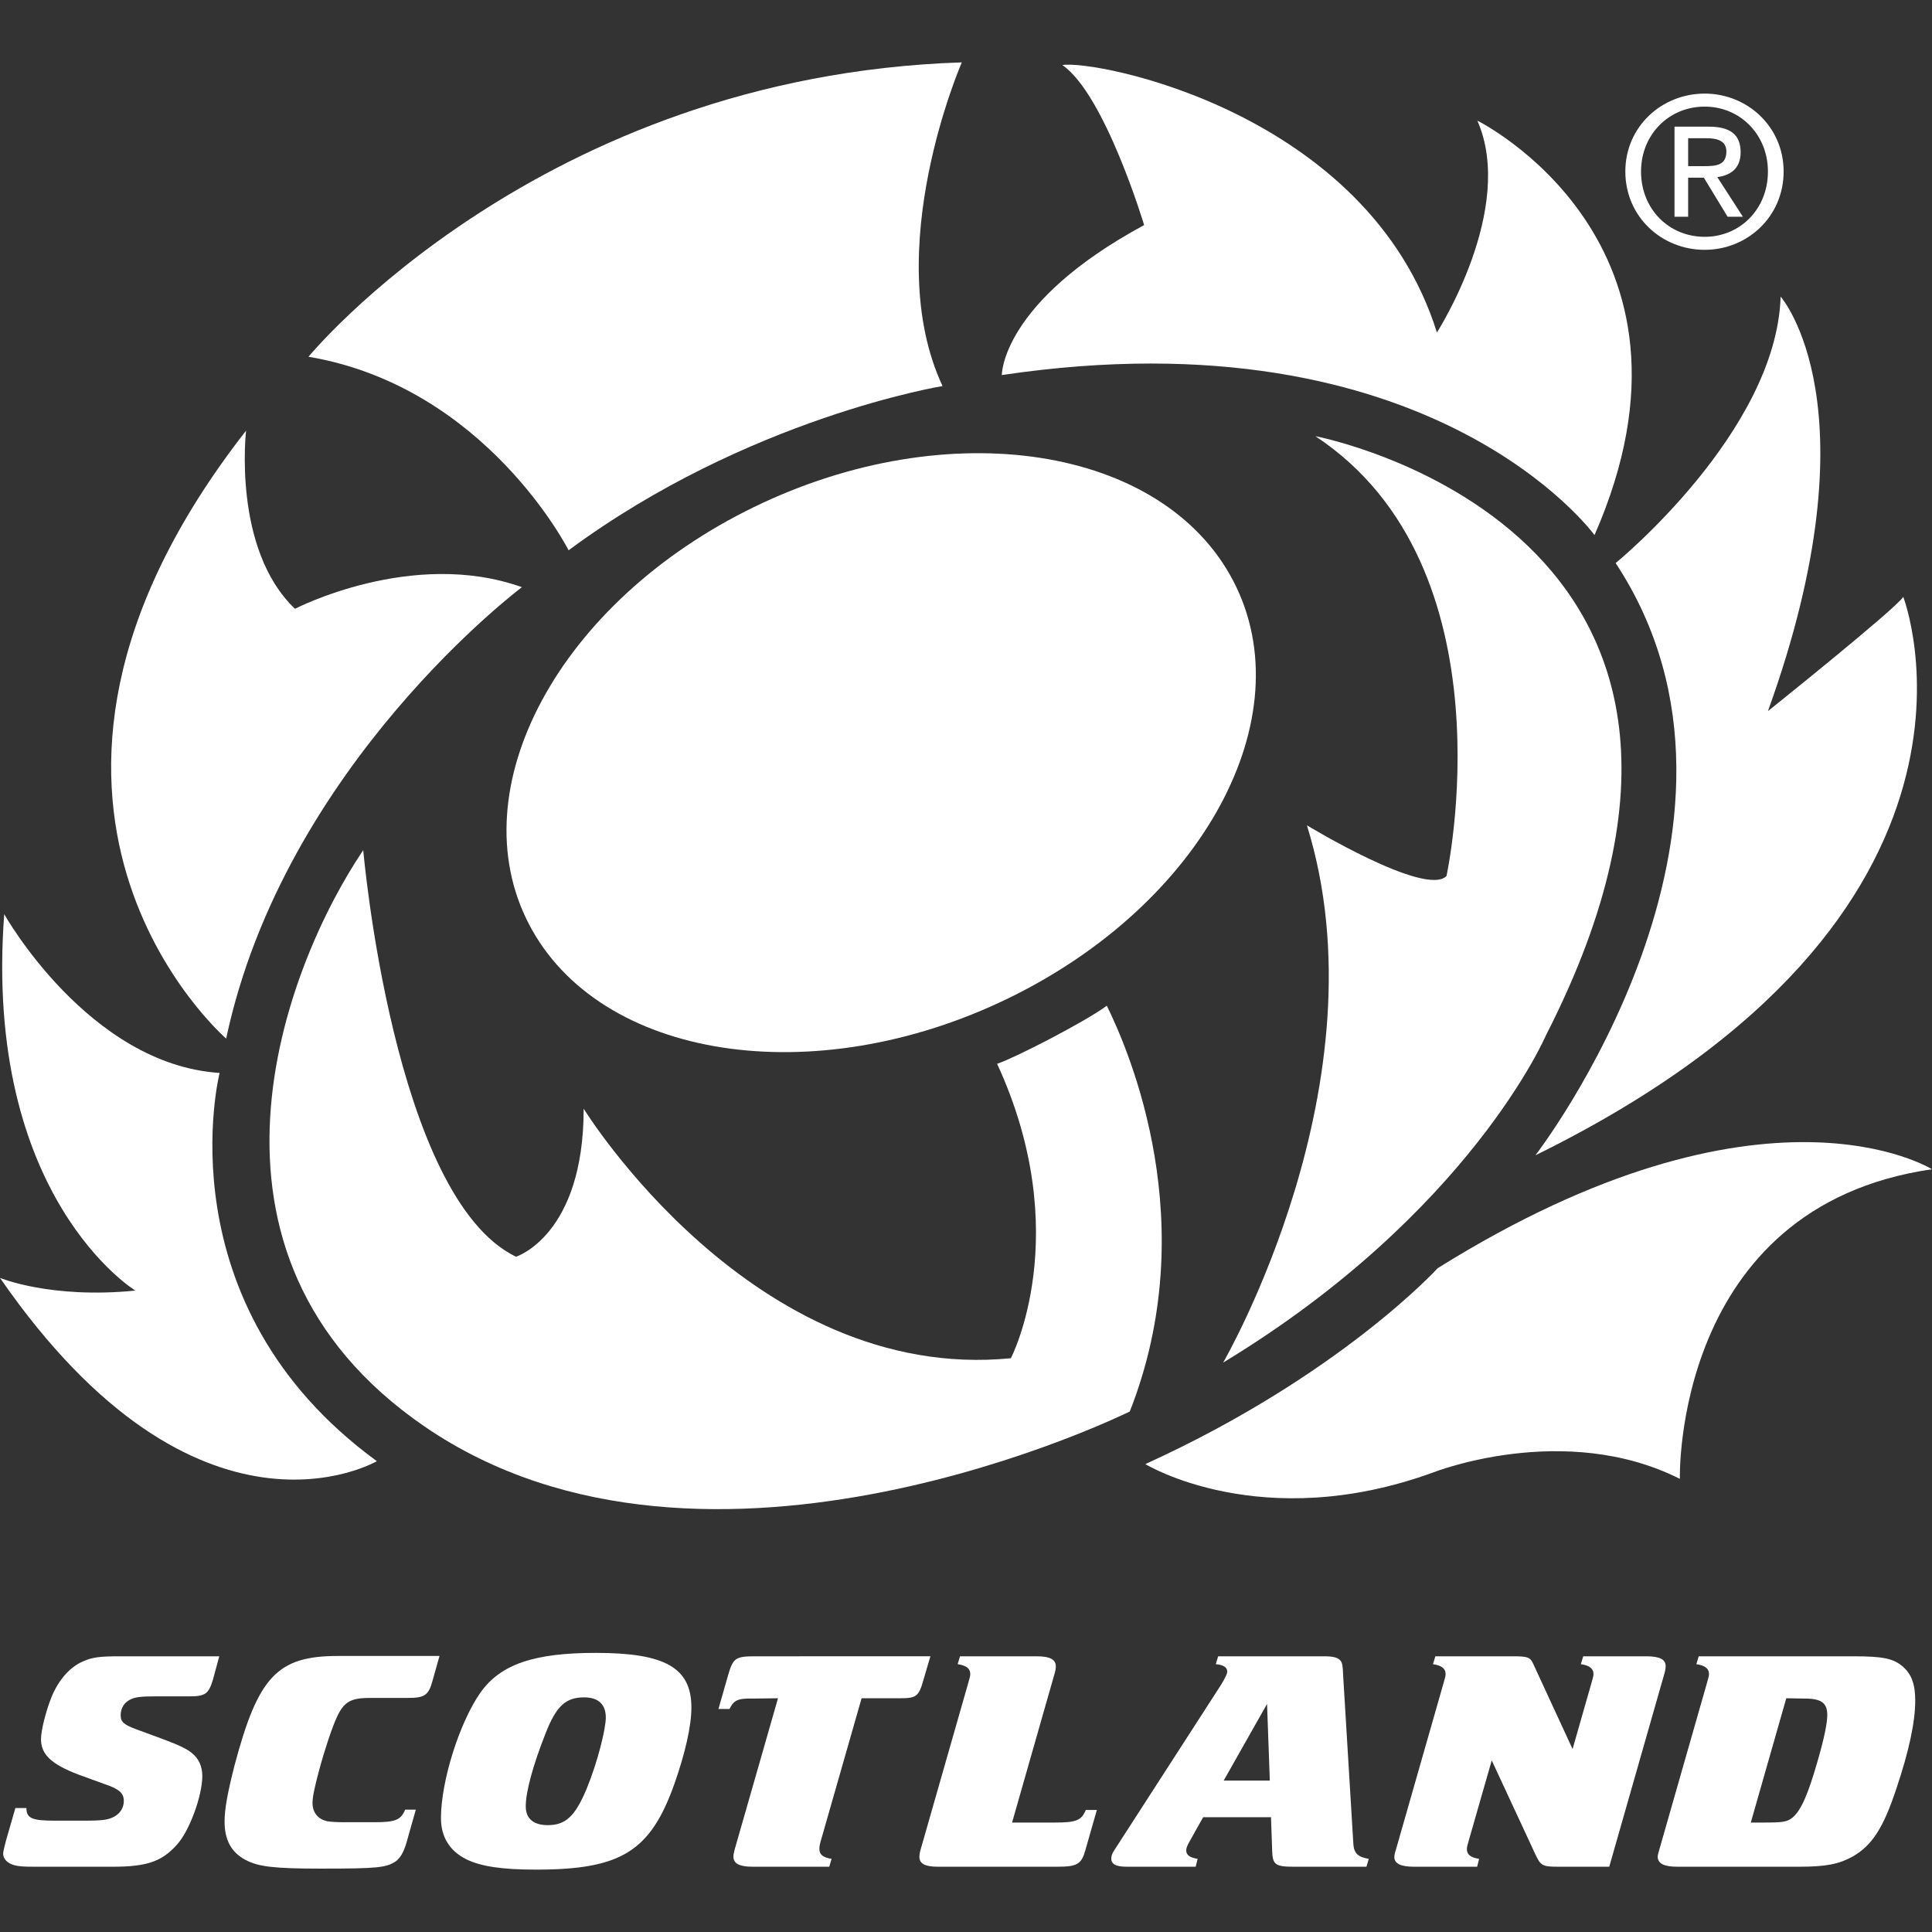
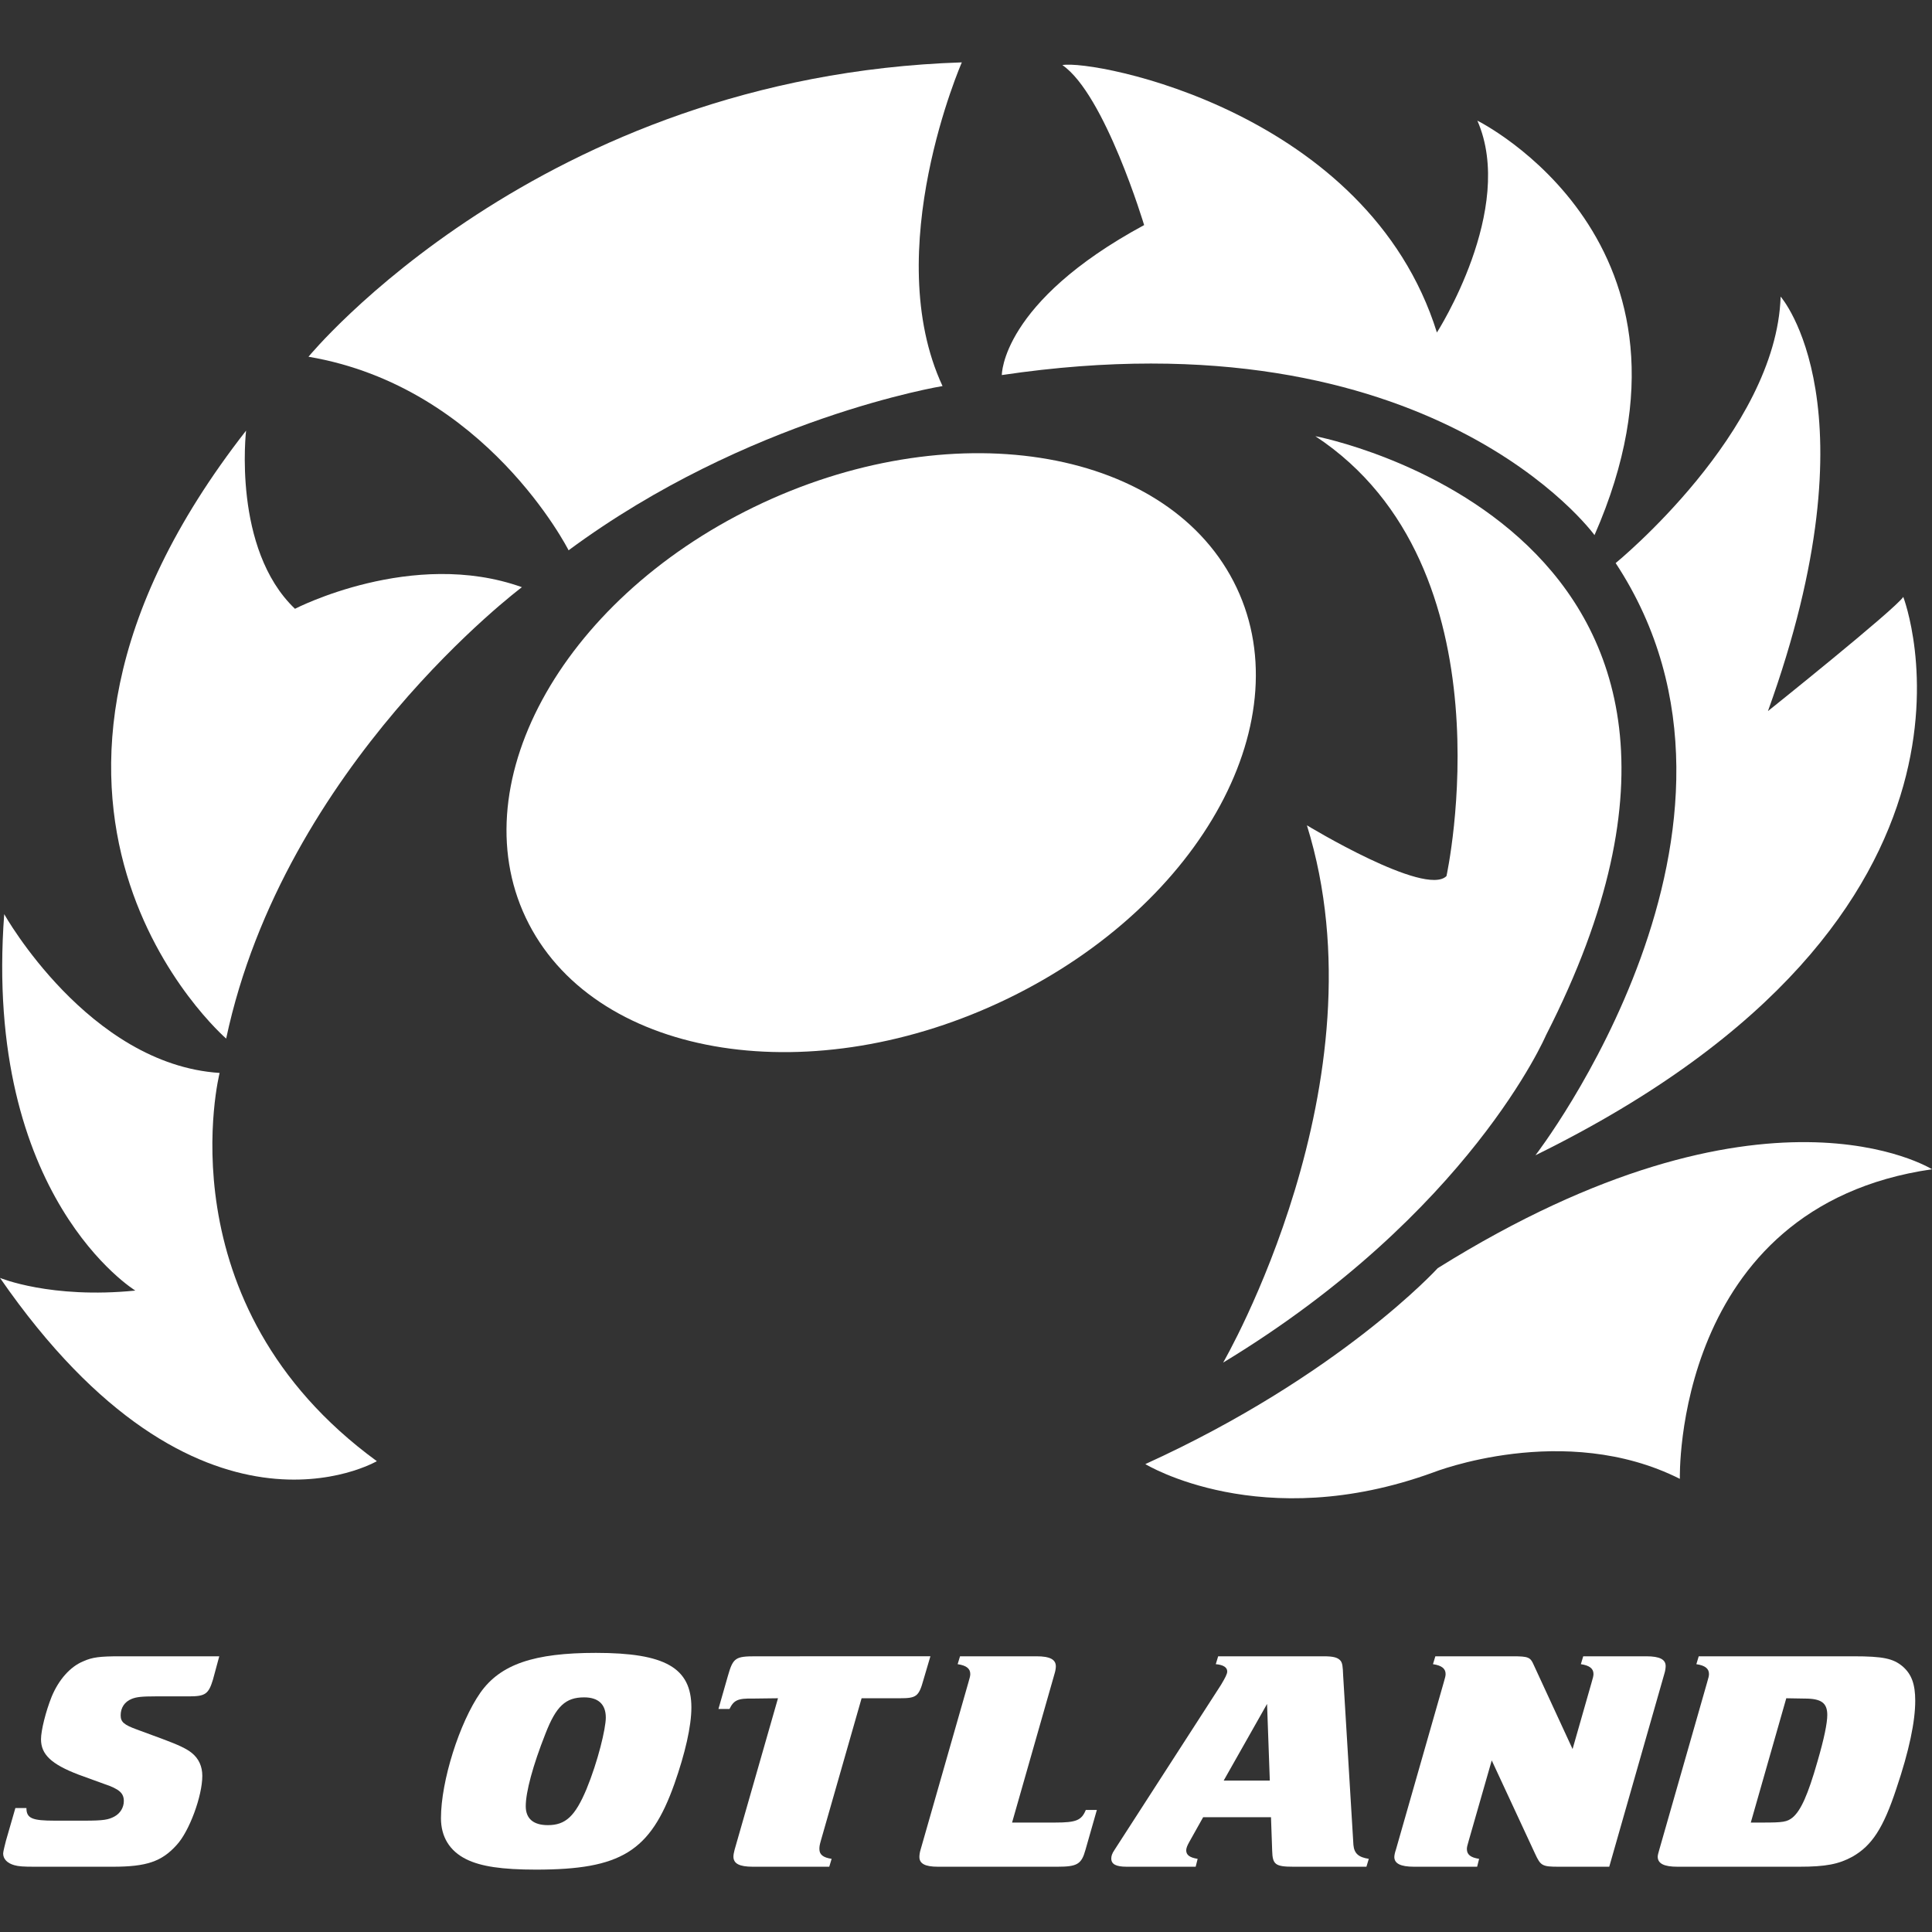
<svg xmlns="http://www.w3.org/2000/svg" version="1.1" x="0px" y="0px" width="1000px" height="1000px" viewBox="0 -32.287 1000 1000" overflow="visible" enable-background="new 0 -32.287 1000 1000" xml:space="preserve">
  <rect x="0" y="-32.287" width="1000" height="1000" fill="#333333" stroke="none" />
  <defs>
</defs>
  <path fill="#FFFFFF" d="M521.954,484.411C622.66,435.439,674.826,338.82,638.45,268.616c-36.368-70.2-147.505-87.419-248.217-38.446  c-100.706,48.973-152.866,145.588-116.49,215.792C310.113,516.167,421.241,533.384,521.954,484.411z" />
  <path fill="#FFFFFF" d="M159.675,152.362c0,0,119.154-145.236,338.162-152.362c0,0-42.641,97.397-9.984,167.539  c0,0-100.755,16.395-193.553,85.005C294.3,252.543,251.581,167.93,159.675,152.362z" />
  <path fill="#FFFFFF" d="M518.542,161.844c0,0-0.433-37.573,73.656-77.631c0,0-20.304-67.689-42.321-82.819  c16.561-2.957,158.078,24.017,193.864,138.419c0,0,41.038-63.856,20.939-109.651c0,0,127.175,62.885,60.635,214.524  C825.315,244.686,741.374,128.682,518.542,161.844z" />
  <path fill="#FFFFFF" d="M836.261,259.159c0,0,83.194-67.869,85.389-137.921c0,0,50.349,56.919-6.565,214.542  c0,0,65.675-52.543,70.047-59.105c0,0,63.559,164.217-190.389,289.008C794.742,565.683,926.1,395.625,836.261,259.159z" />
  <path fill="#FFFFFF" d="M592.819,725.529c0,0,60.036,36.769,149.073,4.293c0,0,67.767-26.771,127.6,3.342  c0,0-3.743-140.88,130.508-160.243c0,0-86.528-54.493-255.827,51.179C744.173,624.1,693.494,679.729,592.819,725.529z" />
  <path fill="#FFFFFF" d="M127.373,190.6c0,0-7.216,61.232,25.301,92.222c0,0,60.76-31.481,117.467-11.186  c0,0-122.999,92.062-153.08,233.648C117.06,505.284-23.533,383.877,127.373,190.6z" />
  <path fill="#FFFFFF" d="M113.677,523.063c0,0-30.335,119.437,81.374,200.948c0,0-92.155,54.005-195.051-94.86  c0,0,26.266,10.942,70.055,6.562c0,0-78.811-48.163-67.873-194.837C2.182,440.877,45.81,518.684,113.677,523.063z" />
-   <path fill="#FFFFFF" d="M516.104,518.329c8.94-2.933,45.057-21.451,56.781-30.054c11.929,24.208,50.011,113.209,11.882,210.03  c0,0-218.488,108.389-365.087,7.719c-130.028-89.285-72.323-238.076-31.666-298.279c0,0,15.579,179.806,79.062,210.453  c0,0,35.029-10.95,35.029-76.625c0,0,87.57,142.296,221.114,129.16C523.221,670.733,556.758,606.557,516.104,518.329z" />
  <path fill="#FFFFFF" d="M633.096,672.994c0,0,84.578-145.52,43.358-278.1c0,0,61.303,37.217,72.24,26.27  c0,0,35.039-159.811-67.86-227.682c0,0,253.279,47.919,119.382,310.041C800.216,503.522,760.906,595.548,633.096,672.994z" />
-   <path fill="#FFFFFF" d="M841.271,56.482c0-23.21,18.824-40.325,41.078-40.325c22.025,0,40.857,17.115,40.857,40.325  c0,23.429-18.832,40.543-40.857,40.543C860.095,97.026,841.271,79.911,841.271,56.482z M882.349,90.287  c18.29,0,32.727-14.333,32.727-33.805c0-19.144-14.437-33.586-32.727-33.586c-18.511,0-32.948,14.443-32.948,33.586  C849.4,75.954,863.838,90.287,882.349,90.287z M873.785,79.911h-7.062V33.272h17.764c11.017,0,16.466,4.067,16.466,13.263  c0,8.345-5.237,11.984-12.086,12.837l13.266,20.539h-7.919l-12.298-20.216h-8.131V79.911z M882.238,53.705  c5.984,0,11.331-0.428,11.331-7.596c0-5.776-5.229-6.847-10.151-6.847h-9.633v14.443H882.238z" />
  <path fill-rule="evenodd" clip-rule="evenodd" fill="#FFFFFF" d="M357.86,851.492c0-20.574-13.676-28.253-49.398-28.253  c-32.047,0-49.397,5.882-59.807,20.578c-10.82,15.511-20.413,45.722-20.413,64.991c0,9.637,4.49,16.984,13.063,21.227  c7.553,3.759,18.575,5.391,36.13,5.391c43.886,0,59.196-9.307,71.647-44.416C354.595,875.334,357.86,861.29,357.86,851.492z   M302.338,846.268c7.349,0,11.227,3.593,11.227,10.45c0,5.717-4.083,22.697-10.002,37.067  c-5.919,14.044-10.818,18.617-20.004,18.617c-7.553,0-11.432-3.429-11.432-9.798c0-7.349,3.676-21.066,10.207-37.56  C287.846,850.84,292.745,846.268,302.338,846.268z" />
  <path fill-rule="evenodd" clip-rule="evenodd" fill="#FFFFFF" d="M576.833,925.274c-1.227,1.797-1.636,3.102-1.636,4.407  c0,2.941,2.445,4.246,7.958,4.246h35.723l1.022-4.081c-4.081-0.652-5.921-1.962-5.921-4.411c0-1.145,0.613-2.61,1.636-4.407  l7.14-12.739h35.11l0.613,17.473c0.204,7.022,1.636,8.166,11.024,8.166h37.76l1.227-4.081c-5.308-0.817-7.557-2.775-7.958-7.187  l-5.308-87.527c-0.204-5.226-0.409-6.369-1.227-7.675c-1.431-1.797-3.672-2.449-8.775-2.449h-54.705l-1.228,4.081  c3.877,0.326,5.922,1.636,5.922,3.755c0,1.309-1.022,3.267-3.264,7.021L576.833,925.274z M633.37,889.347l22.458-39.683  l1.424,39.683H633.37z" />
  <path fill-rule="evenodd" clip-rule="evenodd" fill="#FFFFFF" d="M858.845,925.109c-0.409,1.471-0.817,2.775-0.817,3.594  c0,3.593,3.271,5.225,10.206,5.225h63.072c13.683,0,20.413-1.305,27.562-5.225c10.002-5.717,15.923-14.697,22.654-35.11  c6.738-19.922,9.797-34.944,9.797-45.561c0-8.492-1.832-13.718-6.526-17.799c-4.898-4.081-10.002-5.225-25.517-5.225h-80.018  l-1.227,4.081c4.49,0.652,6.534,2.288,6.534,5.063c0,0.979-0.204,1.797-1.021,4.573L858.845,925.109z M934.168,846.889  c8.571,0,11.63,2.288,11.63,8.492c0,4.246-1.628,12.247-5.104,24.168c-4.898,17.146-8.571,25.312-12.856,28.906  c-2.854,2.284-4.898,2.61-15.31,2.61h-6.322l18.368-64.338L934.168,846.889z" />
  <path fill="#FFFFFF" d="M43.681,910.086H28.373c-11.636,0-14.697-1.144-14.697-6.53H7.959l-4.898,16.981  c-0.409,1.631-1.429,5.551-1.429,6.534c0,2.937,2.245,5.06,5.716,6.039c2.245,0.652,4.695,0.817,10.614,0.817h40.416  c17.353,0,25.312-2.61,33.07-11.268c6.53-7.022,13.267-25.312,13.267-35.763c0-4.899-1.838-8.98-5.512-11.921  c-2.654-2.123-6.735-4.081-15.104-7.184l-13.27-4.898c-6.735-2.45-8.368-3.92-8.368-7.349c0-3.92,2.04-7.022,5.714-8.492  c2.45-0.979,5.104-1.306,12.452-1.306h17.351c8.371,0,10.002-1.31,12.247-8.657l3.268-12.082H62.256  c-10.614,0-14.492,0.487-19.187,2.61c-6.737,2.779-12.656,9.472-16.331,18.29c-3.061,7.675-5.512,17.473-5.512,22.045  c0,7.84,5.308,12.904,19.393,18.29l13.472,4.899c7.757,2.614,10.002,4.737,10.002,8.818c0,3.268-1.838,6.369-4.899,8.001  C56.133,909.595,53.683,910.086,43.681,910.086z" />
  <path fill="#FFFFFF" d="M545.891,833.827c0.409-1.31,0.613-2.775,0.613-3.594c0-3.593-3.059-5.225-10.002-5.225h-39.598  l-1.225,4.081c4.492,0.652,6.533,2.288,6.533,5.063c0,0.979-0.203,1.797-1.021,4.573l-24.699,86.383  c-0.409,1.305-0.614,2.775-0.614,3.759c0,3.428,2.858,5.06,9.596,5.06h61.847c10.207,0,12.456-1.305,14.492-8.653l5.922-20.739  h-5.717c-2.241,5.39-4.899,6.53-15.924,6.53H523.85L545.891,833.827z" />
  <path fill="#FFFFFF" d="M722.518,925.109c-0.409,1.144-0.817,2.775-0.817,3.759c0,3.428,3.263,5.06,10.206,5.06h32.656l1.022-4.081  c-4.285-0.652-6.33-2.123-6.33-5.063c0-0.979,0.205-1.797,1.022-4.573l11.842-41.313l22.45,48.336  c2.862,6.204,3.673,6.695,12.251,6.695h26.122l28.584-100.101c0.408-1.31,0.613-2.775,0.613-3.759c0-3.428-3.067-5.06-10.002-5.06  h-32.665l-1.227,4.081c4.498,0.652,6.534,2.288,6.534,5.063c0,0.979-0.204,1.797-1.021,4.573l-9.798,34.292l-20.209-43.764  c-1.628-3.759-2.854-4.246-10.615-4.246h-40.206l-1.227,4.081c4.49,0.652,6.534,2.288,6.534,5.063c0,0.979-0.204,1.797-1.021,4.573  L722.518,925.109z" />
-   <path fill="#FFFFFF" d="M210.953,846.562c8.775,0,10.818-1.309,12.858-8.657l3.674-13.061h-52.663  c-31.231,0-41.233,10.611-53.48,56.828c-3.47,13.714-5.104,22.206-5.104,28.902c0,9.471,3.472,16.002,11.024,19.922  c6.53,3.428,14.697,4.411,38.986,4.411c29.189,0,33.681-0.492,38.58-3.759c2.245-1.632,4.081-4.572,5.51-9.472l4.898-17.308h-5.51  c-2.247,5.387-5.103,6.531-16.125,6.531h-13.676c-5.919,0-8.167-0.161-10.411-0.492c-4.899-0.979-7.757-4.568-7.757-9.467  c0-3.106,1.022-8.005,3.472-17.146c3.061-11.269,6.735-22.049,8.98-26.947c3.676-8.162,7.146-10.286,17.148-10.286H210.953z" />
  <path fill="#FFFFFF" d="M380.233,925.109c-0.409,1.471-0.611,2.775-0.611,3.594c0,3.593,3.061,5.225,10.002,5.225h39.598  l1.225-4.081c-4.286-0.652-6.328-2.123-6.328-5.063c0-0.979,0-1.797,0.818-4.573l21.024-73.482h19.596  c8.777,0,10.002-0.818,12.452-9.637l3.564-12.09l-90.521,0.008c-10.409,0-11.636,0.817-14.288,10.124l-4.899,17.146h5.715  c2.245-4.572,4.288-5.551,12.247-5.39l12.861-0.161L380.233,925.109z" />
</svg>